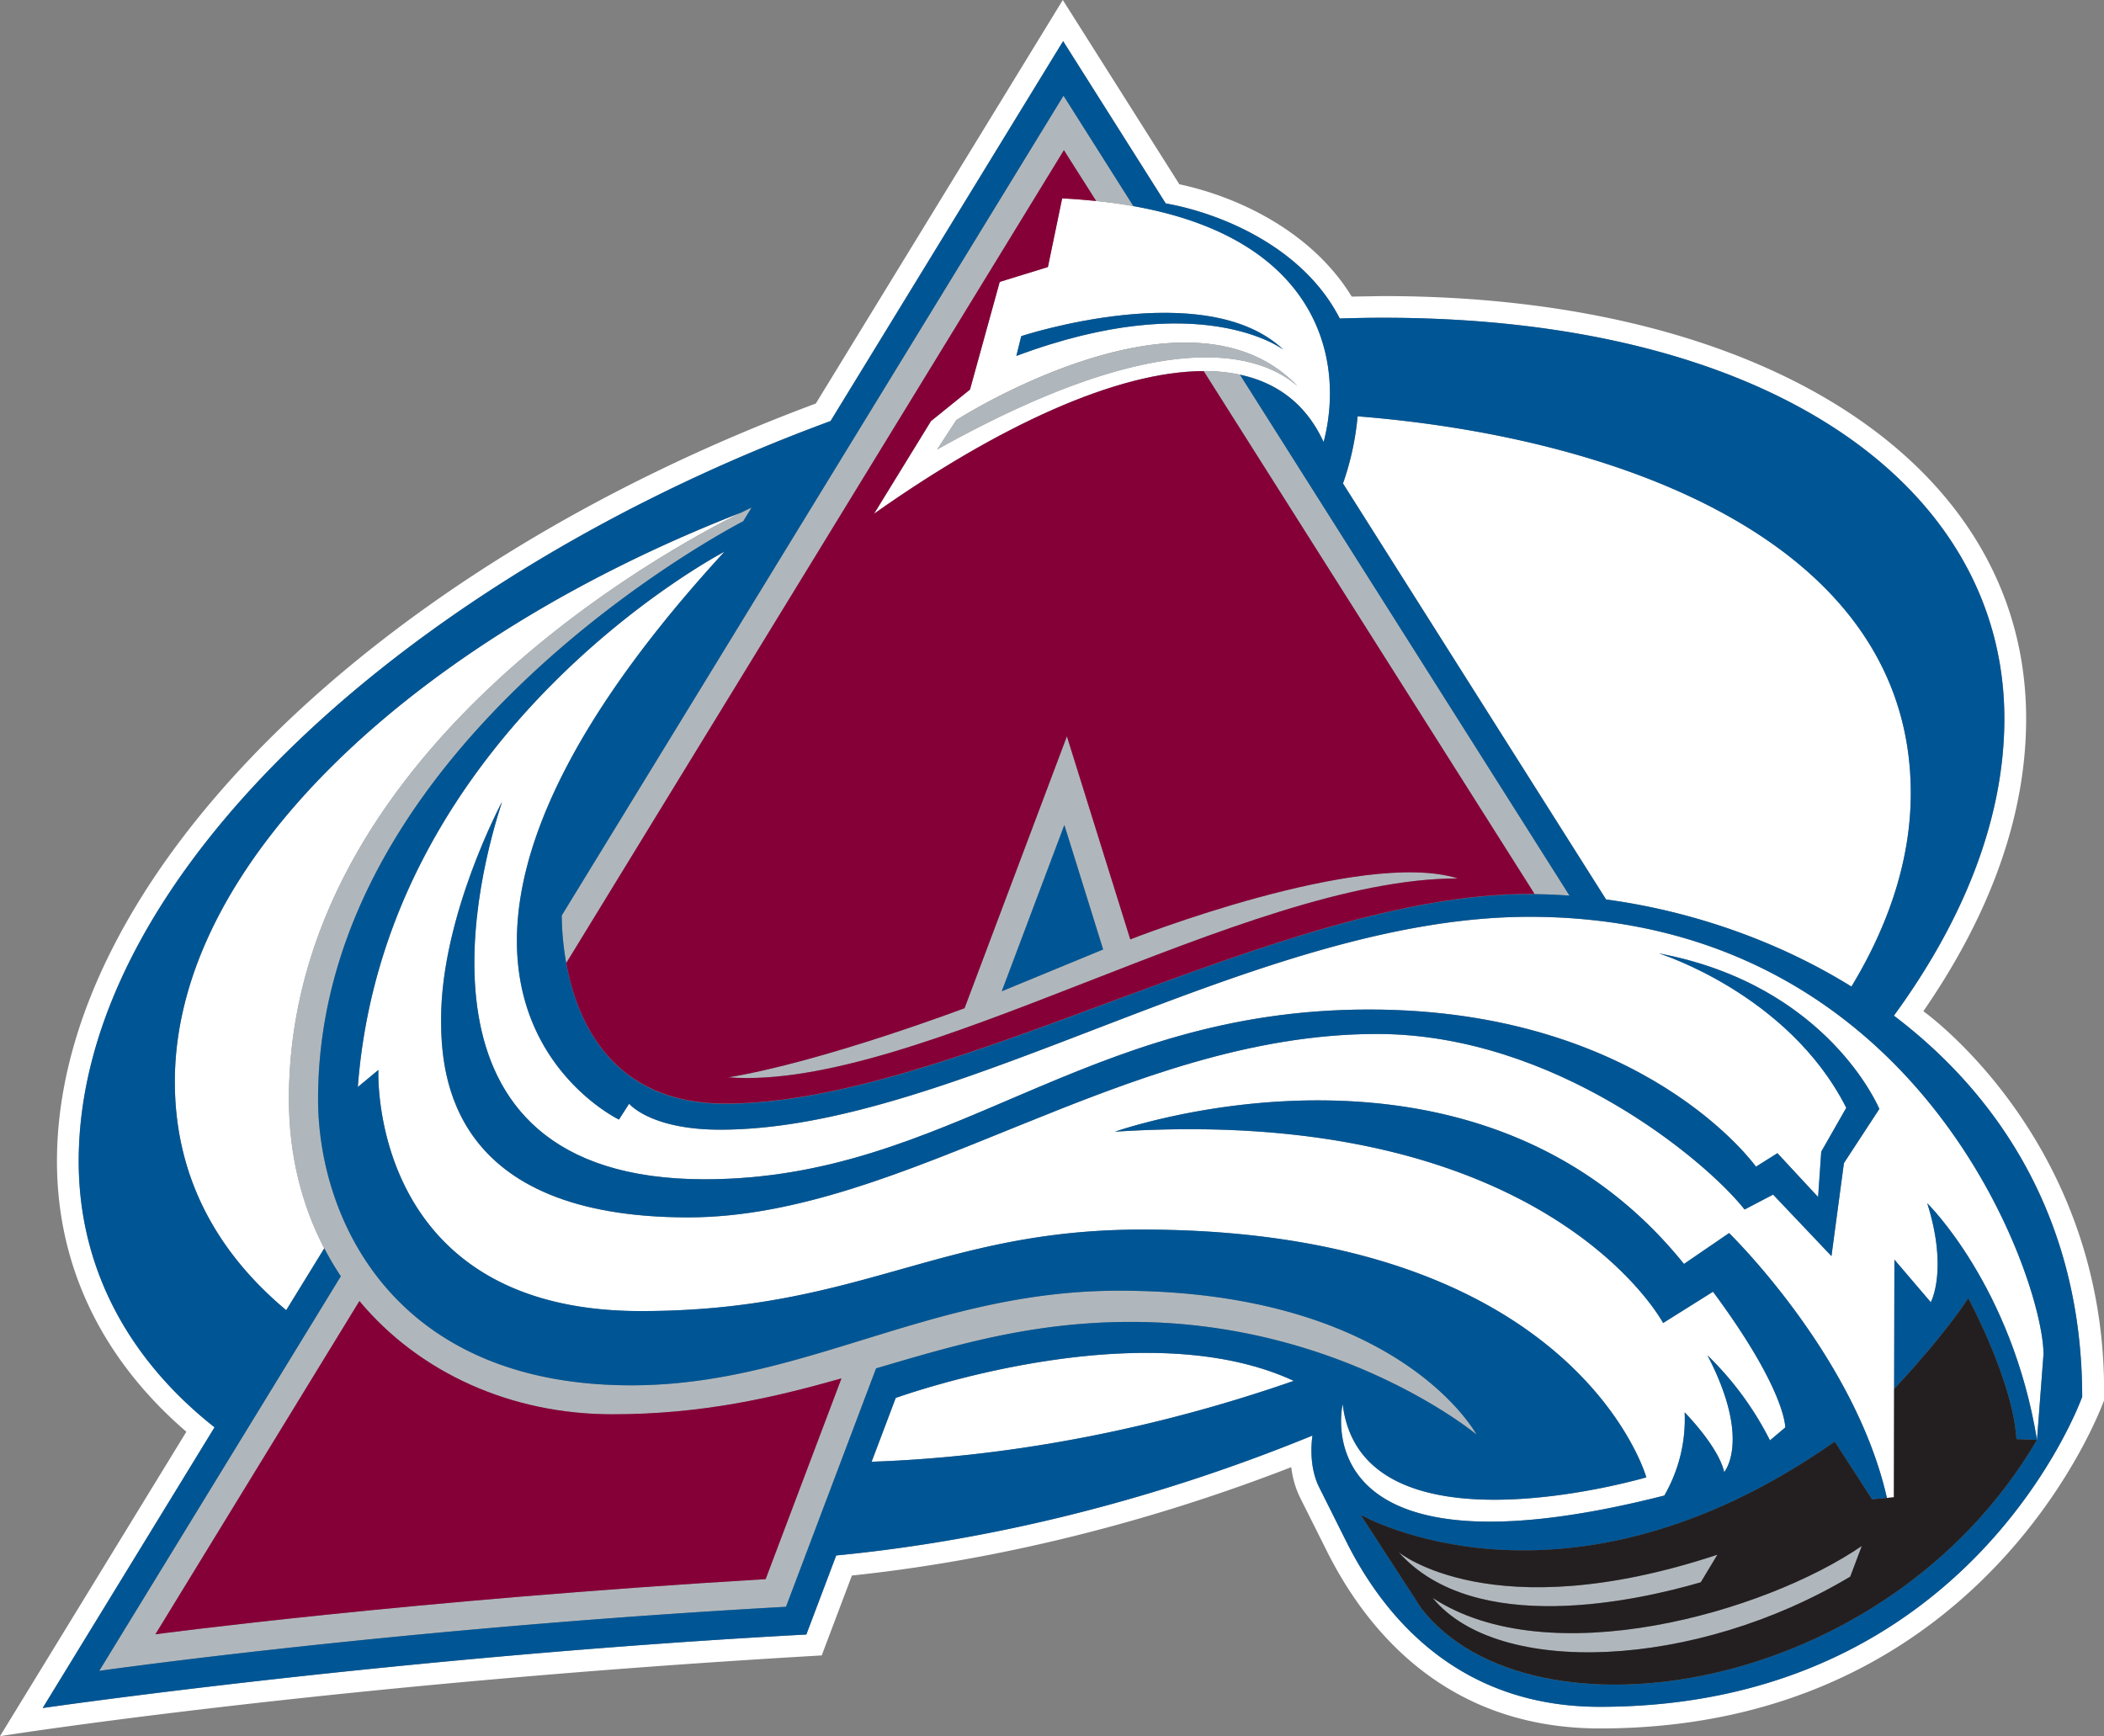
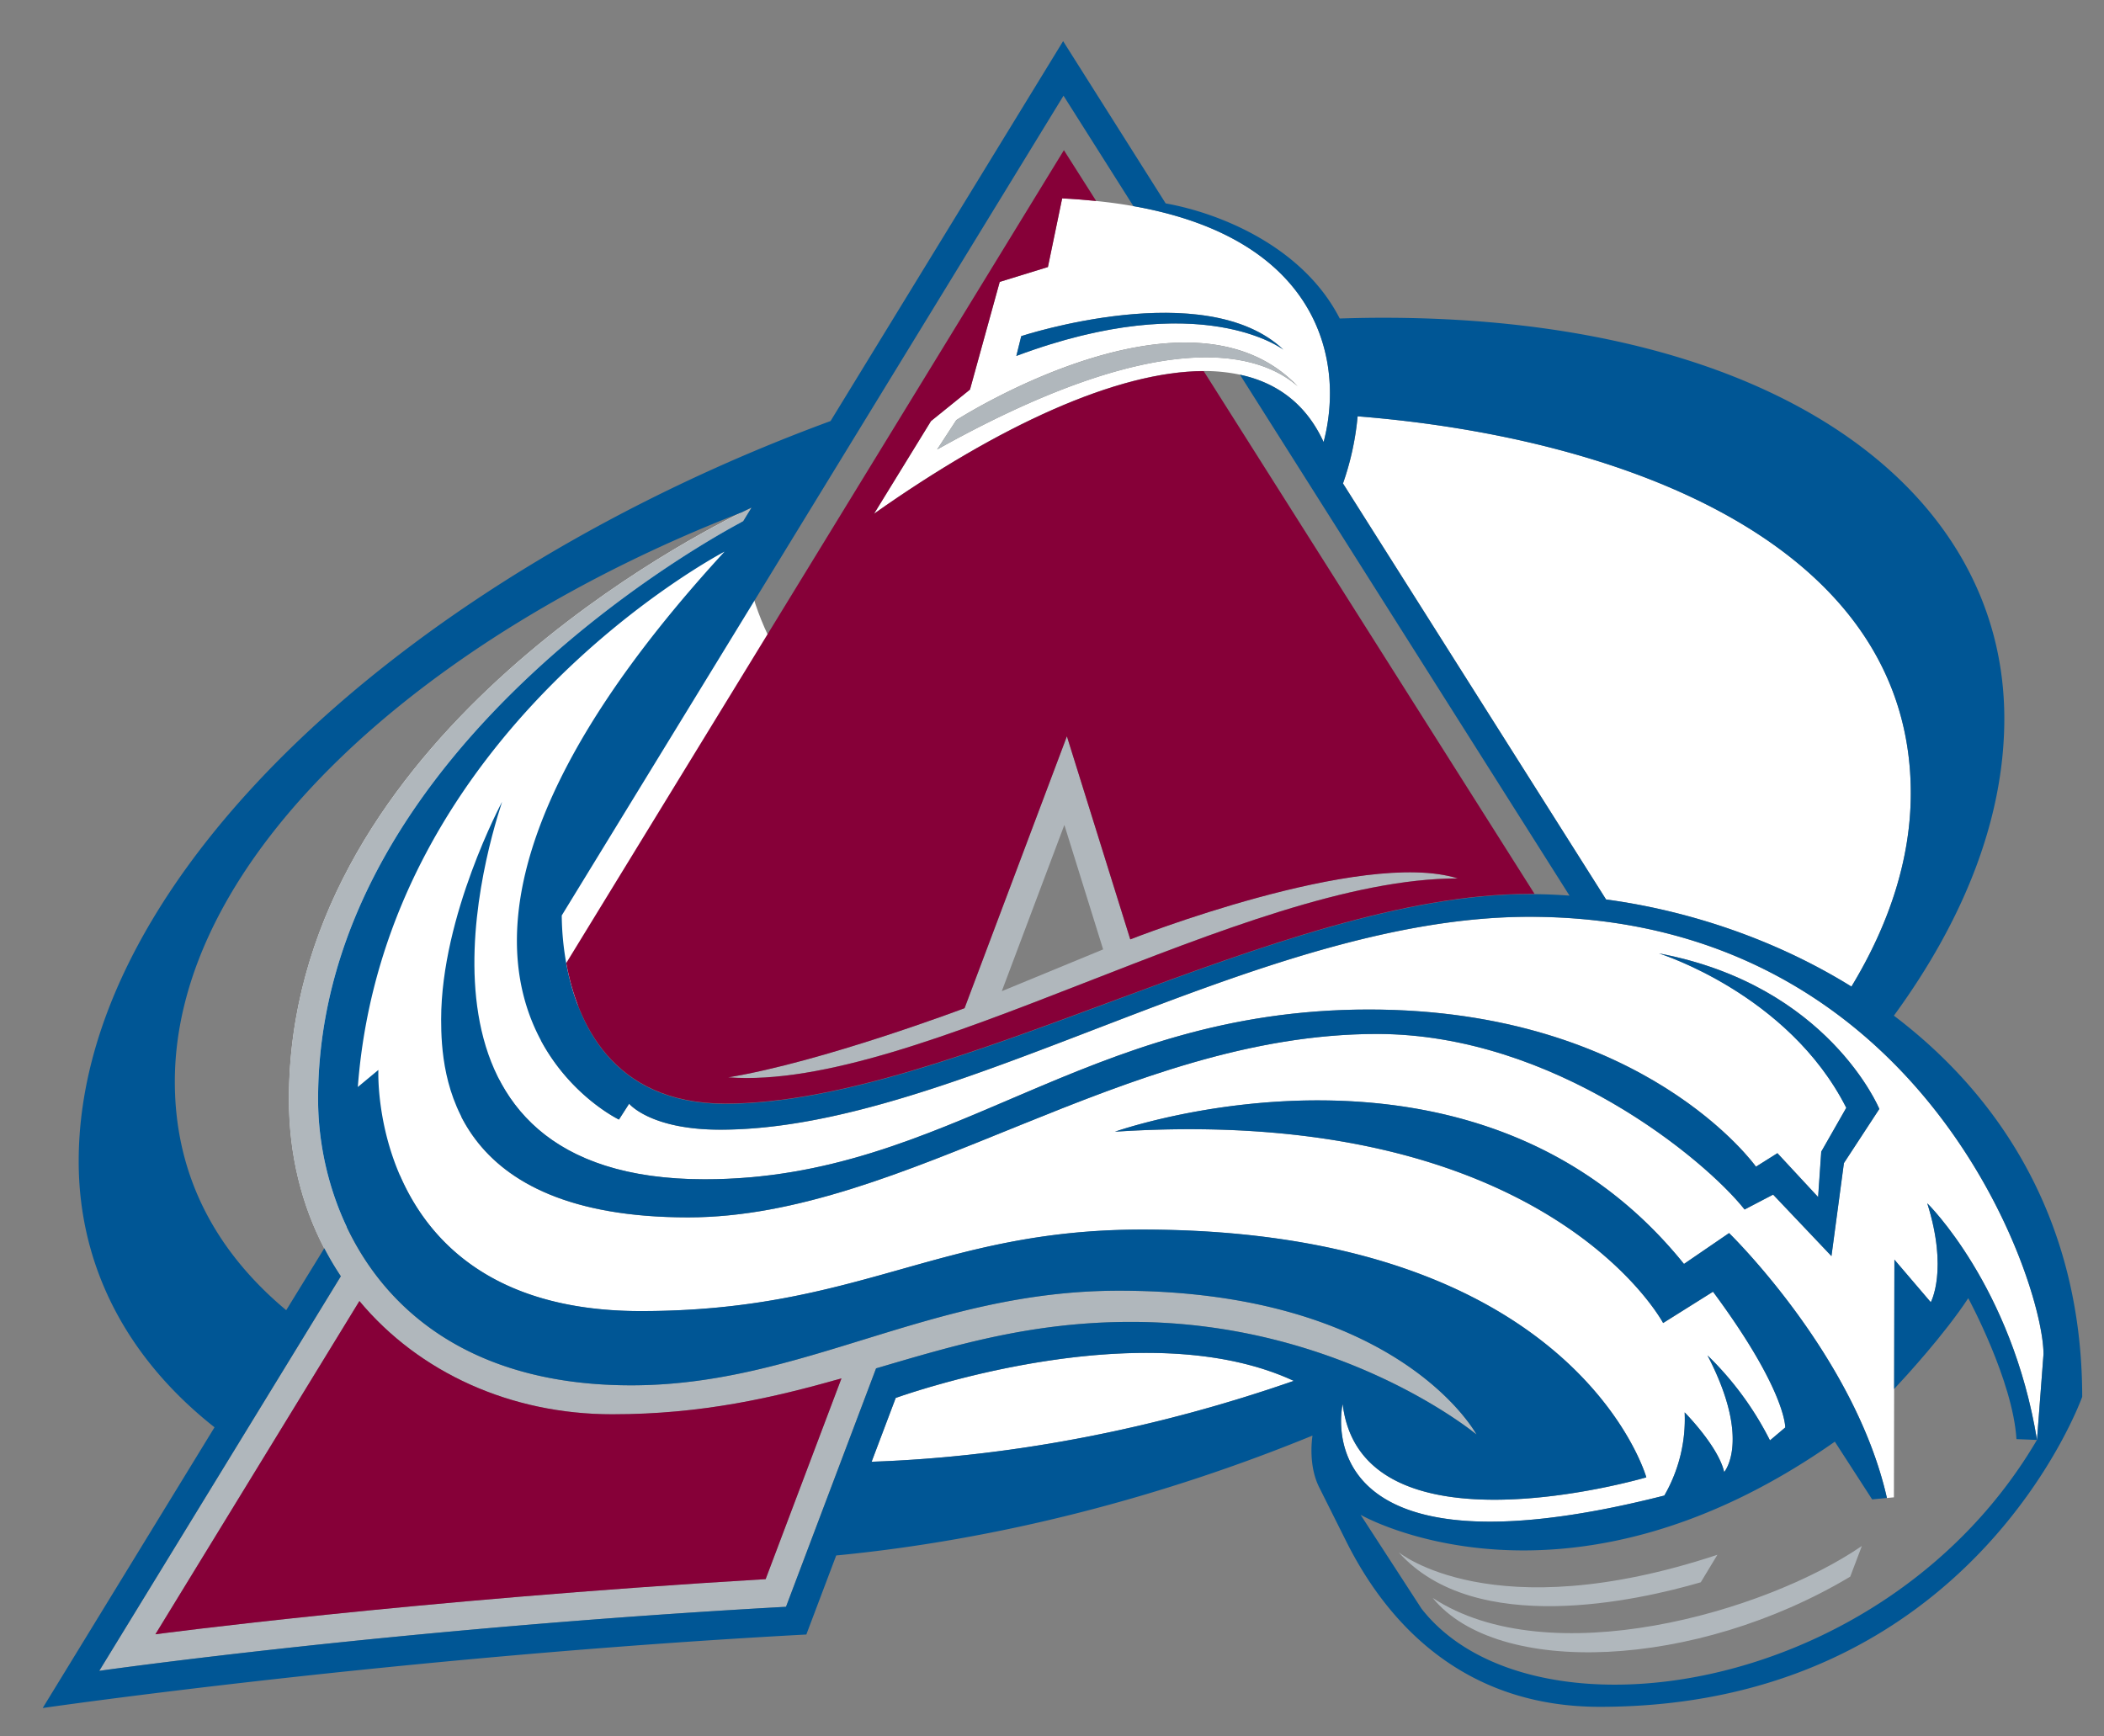
<svg xmlns="http://www.w3.org/2000/svg" viewBox="0 0 862.88 712.12">
  <rect x="0" y="0" width="862.88" height="712.12" fill="#808080" stroke="none" />
  <defs>
    <style>.cls-1{fill:#fff;}.cls-2{fill:#b0b7bc;}.cls-3{fill:#005695;}.cls-4{fill:#860038;}.cls-5{fill:#231f20;}</style>
  </defs>
  <title>Asset 26</title>
  <g id="Layer_2" data-name="Layer 2">
    <g id="COLO_AVALANCHE_PRI">
-       <path class="cls-1" d="M788.79,414.77c27.87-40.38,42.16-80.72,42.16-120,0-103.67-106-173.33-263.8-173.33l-12.79.21c-16-26.16-45.7-40.74-70.69-46.07L435.87,0,334.58,165.51C151.21,233.78,23.36,361.26,23.36,476.32c0,43,18.45,81.14,53.07,110.93L0,712.12S134.1,690.75,337,679l12.38-32.77c59.44-6.26,121.31-21.57,180.19-44.45A38.42,38.42,0,0,0,533.05,614l11.08,22.14c16.6,33.21,49.52,72.81,112,72.81,159.24,0,206.75-134.54,206.75-134.54C864.89,468.61,788.79,414.77,788.79,414.77ZM656.08,700.07c-54.66,0-86.45-32.82-104-67.88L541,610c-4.27-8.55-3.12-18.69-2.75-21.22C476.53,614.09,409.65,631.55,342.94,638l-12.25,32.43c-167.58,9-313.18,30.15-313.18,30.15L88,585.43c-36.33-28.66-55.71-66.54-55.71-109.11,0-118.24,137.92-241,308.35-303.62L436,16.87l42.1,66.56c22.53,4,56.38,17.85,71.38,47.21,5.9-.19,11.79-.31,17.66-.31,161.86,0,254.9,71,254.9,164.42,0,41-16.6,82.49-45.33,121.84,44.62,33.78,77.21,85.3,77.21,156.32C853.92,572.91,808.82,700.07,656.08,700.07Z" />
      <path class="cls-1" d="M367.35,573.38l-9.89,26.18c58.7-2,118.09-14,173.13-33.16C470.23,538.38,376.91,570,367.35,573.38Z" />
-       <path class="cls-1" d="M303.92,210.25C173.13,261.1,71.7,352.13,71.7,443.65c0,39.55,17.68,70.35,45.68,93.75L133,512c-9.22-17.69-14.48-38.28-14.48-61.12C118.47,308.24,275,224.52,303.92,210.25Z" />
+       <path class="cls-1" d="M303.92,210.25c0,39.55,17.68,70.35,45.68,93.75L133,512c-9.22-17.69-14.48-38.28-14.48-61.12C118.47,308.24,275,224.52,303.92,210.25Z" />
      <path class="cls-1" d="M759.3,404.66c15.6-25.75,24.34-52.52,24.34-79.35,0-102.06-117.82-145.9-226.84-154.55a114.31,114.31,0,0,1-6,27.54L658.67,368.93C692.37,373.48,727.91,385.19,759.3,404.66Z" />
      <path class="cls-1" d="M508.55,153.69c15.35,3.28,27.21,12.14,34.3,27.63,8.86-33.75-2.2-83.36-78-96.77q-7.24-1.29-15.31-2.11c-4.48-.45-9.08-.84-13.95-1.06l-5.84,28.15L410,115.62l-12.18,44.14-16,12.93-23.35,38c51.3-36.23,99.78-58.41,135.2-58.51A70.25,70.25,0,0,1,508.55,153.69Zm-89.72-15.82S494.4,113,526.36,143.45c0,0-33.48-25.87-109.57,2.54ZM392.2,172.31s94.94-61.15,140-13.88c-14.55-12.75-53.26-27-147.86,25.93Z" />
      <path class="cls-1" d="M627.19,376.06c-112.05,0-235.17,87.31-331.82,87.31-28.7,0-37.35-10.65-37.35-10.65l-4.18,6.51s-118.48-56.87,43.3-232.94c0,0-139.3,72.64-150.39,219.59l8.43-7s-4.39,98.9,107.59,98.9c90.07,0,122-33.43,205.58-33.43,178.27,0,206.83,101.62,206.83,101.62s-116.83,34.44-124.53-30.08c0,0-17.82,75.6,131.91,37.55a62.6,62.6,0,0,0,8.34-34.12s13.81,13.9,16.21,24.49c0,0,11.33-13-6.85-47.88a130,130,0,0,1,25.63,34.88l6.26-5.29s.47-15.1-29.62-55.69l-20.46,12.84s-47.66-90-224.82-78.47c0,0,147.55-52.33,233.37,54.24l18.5-12.66s51.49,50,64.73,108.65l2.87-.28.09-44.41.11-53.06,14.92,17.47s7.22-13.14-1.44-40.58c0,0,34.67,33.86,45,97.07l2.67-35.17C838.07,525.12,787.76,376.06,627.19,376.06Zm129,101-5.11,38.15L727.15,490l-11.7,6.11c-16.09-20.38-78.12-72-150.73-72-104.18,0-193.31,75.23-282.54,75.23-97.4,0-101.31-58.14-101.31-81.17,0-42.71,25-89.28,25-89.28C197.3,355,160.81,483.7,289,483.7c100.85,0,154.89-69.63,272.43-69.63,113.1,0,158.75,64.46,158.75,64.46l8.8-5.54,16.69,18,1.28-18.61,10.27-18c-23.75-46.85-76.83-63.32-76.83-63.32,69.52,13.06,90.35,63.8,90.35,63.8Z" />
-       <path class="cls-2" d="M643.68,367.36,508.55,153.69a70.25,70.25,0,0,0-14.9-1.47L629.34,366.75C634.05,366.8,638.84,367,643.68,367.36Z" />
-       <path class="cls-2" d="M232.23,395,436.32,61.6l13.19,20.84q8.06.82,15.31,2.11l-28.66-45.3L230.38,375.44A115.62,115.62,0,0,0,232.23,395Z" />
      <path class="cls-2" d="M437.55,302l-41.94,111.5s-58.39,22.05-96.92,28.37c77.26,5.84,211.44-81.6,299.14-81.6-39.48-12.34-134.32,25-134.32,25Zm-26.7,104.55c8.63-22.94,17.7-47.05,25.66-68.19,5.39,17.32,11,35.22,15.9,51.05Z" />
      <path class="cls-2" d="M384.32,184.36c94.6-52.88,133.31-38.68,147.86-25.93-45-47.27-140,13.88-140,13.88Z" />
      <path class="cls-2" d="M697.51,649l6.82-11.28c-92.51,30.64-130.74-1.06-130.74-1.06C604.89,671.79,672.16,656.4,697.51,649Z" />
      <path class="cls-2" d="M587.55,655.4c26.64,32.64,107.75,29.27,171.26-8.72l4.77-12.58C723.77,661.43,635.24,686.71,587.55,655.4Z" />
      <path class="cls-2" d="M458.87,529.4c-77.51,0-129.38,38.81-200,38.81-98.29,0-128.43-69.37-128.43-117.37,0-147.9,174.36-237,174.36-237l3.43-5.61c-.59.27-2.09,1-4.32,2.07-29,14.27-185.45,98-185.45,240.59,0,22.84,5.26,43.43,14.48,61.12a122.16,122.16,0,0,0,6.83,11.5L40.7,685.33S163,667.88,322.35,659.05l36.94-97.79c32.34-9.51,63.88-19.06,104.59-19.06,86.23,0,141.65,46.17,141.65,46.17S574,529.4,458.87,529.4ZM314,647.71c-146,8.68-250.28,22.62-250.28,22.62L147.4,533.64c24.44,29.31,62,46.45,103.67,46.45,37,0,66.3-6.85,94-14.72Z" />
-       <path class="cls-3" d="M436.51,338.39c-8,21.14-17,45.25-25.66,68.19l41.56-17.14C447.48,373.61,441.9,355.71,436.51,338.39Z" />
      <path class="cls-3" d="M526.36,143.45c-32-30.43-107.53-5.58-107.53-5.58l-2,8.12C492.88,117.58,526.36,143.45,526.36,143.45Z" />
      <path class="cls-3" d="M791.84,534.12l-14.92-17.47-.11,53.06c4.7-5,20.64-22.38,30.4-37.23,0,0,18.3,33.77,19.77,57.8l8.42.33c-10.33-63.21-45-97.07-45-97.07C799.06,521,791.84,534.12,791.84,534.12Z" />
      <path class="cls-3" d="M776.71,416.59C805.44,377.24,822,335.72,822,294.75c0-93.43-93-164.42-254.9-164.42-5.87,0-11.76.12-17.66.31-15-29.36-48.85-43.18-71.38-47.21L436,16.87,340.62,172.7C170.19,235.35,32.27,358.08,32.27,476.32c0,42.57,19.38,80.45,55.71,109.11L17.51,700.57s145.6-21.13,313.18-30.15L342.94,638c66.71-6.44,133.59-23.9,195.33-49.17-.37,2.53-1.52,12.67,2.75,21.22l11.08,22.15c17.53,35.06,49.32,67.88,104,67.88,152.74,0,197.84-127.16,197.84-127.16C853.92,501.89,821.33,450.37,776.71,416.59Zm6.93-91.28c0,26.83-8.74,53.6-24.34,79.35-31.39-19.47-66.93-31.18-100.63-35.73L550.76,198.3a114.31,114.31,0,0,0,6-27.54C665.82,179.41,783.64,223.25,783.64,325.31ZM436.16,39.25l28.66,45.3c75.83,13.41,86.89,63,78,96.77-7.09-15.49-19-24.35-34.3-27.63L643.68,367.36c-4.84-.36-9.63-.56-14.34-.61-.75,0-1.5,0-2.23,0-102.28,0-236.73,86-329.75,86-46.44,0-60.78-33.76-65.13-57.65a115.62,115.62,0,0,1-1.85-19.6Zm-78.7,560.31,9.89-26.18c9.56-3.38,102.88-35,163.24-7C475.55,585.56,416.16,597.53,357.46,599.56ZM463.88,542.2c-40.71,0-72.25,9.55-104.59,19.06l-36.94,97.79C163,667.88,40.7,685.33,40.7,685.33l99.08-161.87A122.16,122.16,0,0,1,133,512L117.38,537.4c-28-23.4-45.68-54.2-45.68-93.75,0-91.52,101.43-182.55,232.22-233.4,2.23-1.1,3.73-1.8,4.32-2.07l-3.43,5.61S130.45,302.94,130.45,450.84c0,48,30.14,117.37,128.43,117.37,70.61,0,122.48-38.81,200-38.81,115.09,0,146.66,59,146.66,59S550.11,542.2,463.88,542.2ZM583,659.84l-25-38.52s83.37,48,194.49-30L767.79,615l6.06-.59c-13.24-58.61-64.73-108.65-64.73-108.65l-18.5,12.66c-85.82-106.57-233.37-54.24-233.37-54.24,177.16-11.55,224.82,78.47,224.82,78.47l20.46-12.84c30.09,40.59,29.62,55.69,29.62,55.69l-6.26,5.29a130,130,0,0,0-25.63-34.88c18.18,34.92,6.85,47.88,6.85,47.88-2.4-10.59-16.21-24.49-16.21-24.49a62.6,62.6,0,0,1-8.34,34.12c-149.73,38.05-131.91-37.55-131.91-37.55,7.7,64.52,124.53,30.08,124.53,30.08S646.62,504.32,468.35,504.32c-83.57,0-115.51,33.43-205.58,33.43-112,0-107.59-98.9-107.59-98.9l-8.43,7c11.09-146.95,150.39-219.59,150.39-219.59-161.78,176.07-43.3,232.94-43.3,232.94l4.18-6.51s8.65,10.65,37.35,10.65c96.65,0,219.77-87.31,331.82-87.31,160.57,0,210.88,149.06,210.88,179.38l-2.67,35.17C773.29,696.4,627.61,717,583,659.84Z" />
      <path class="cls-3" d="M680.34,391.06s53.08,16.47,76.83,63.32l-10.27,18L745.62,491l-16.69-18-8.8,5.54s-45.65-64.46-158.75-64.46C443.84,414.07,389.8,483.7,289,483.7c-128.14,0-91.65-128.69-83.08-154.83,0,0-25,46.57-25,89.28,0,23,3.91,81.17,101.31,81.17,89.23,0,178.36-75.23,282.54-75.23,72.61,0,134.64,51.63,150.73,72l11.7-6.11,23.92,25.23,5.11-38.15,14.51-22.21S749.86,404.12,680.34,391.06Z" />
      <path class="cls-4" d="M493.65,152.22c-35.42.1-83.9,22.28-135.2,58.51l23.35-38,16-12.93L410,115.62l19.77-6.09,5.84-28.15c4.87.22,9.47.61,13.95,1.06L436.32,61.6,232.23,395c4.35,23.89,18.69,57.65,65.13,57.65,93,0,227.47-86,329.75-86,.73,0,1.48,0,2.23,0Zm-195,289.68c38.53-6.32,96.92-28.37,96.92-28.37L437.55,302l26,83.31s94.84-37.38,134.32-25C510.13,360.3,376,447.74,298.69,441.9Z" />
      <path class="cls-4" d="M147.4,533.64,63.73,670.33S168,656.39,314,647.71l31.1-82.34c-27.74,7.87-57.07,14.72-94,14.72C209.44,580.09,171.84,563,147.4,533.64Z" />
-       <path class="cls-5" d="M807.21,532.48c-9.76,14.85-25.7,32.21-30.4,37.23l-.09,44.41-2.87.28-6.06.59-15.32-23.7c-111.12,78-194.49,30-194.49,30l25,38.52C627.61,717,773.29,696.4,835.4,590.61l-8.42-.33C825.51,566.25,807.21,532.48,807.21,532.48ZM573.59,636.62s38.23,31.7,130.74,1.06L697.51,649C672.16,656.4,604.89,671.79,573.59,636.62Zm185.22,10.06c-63.51,38-144.62,41.36-171.26,8.72,47.69,31.31,136.22,6,176-21.3Z" />
    </g>
  </g>
</svg>